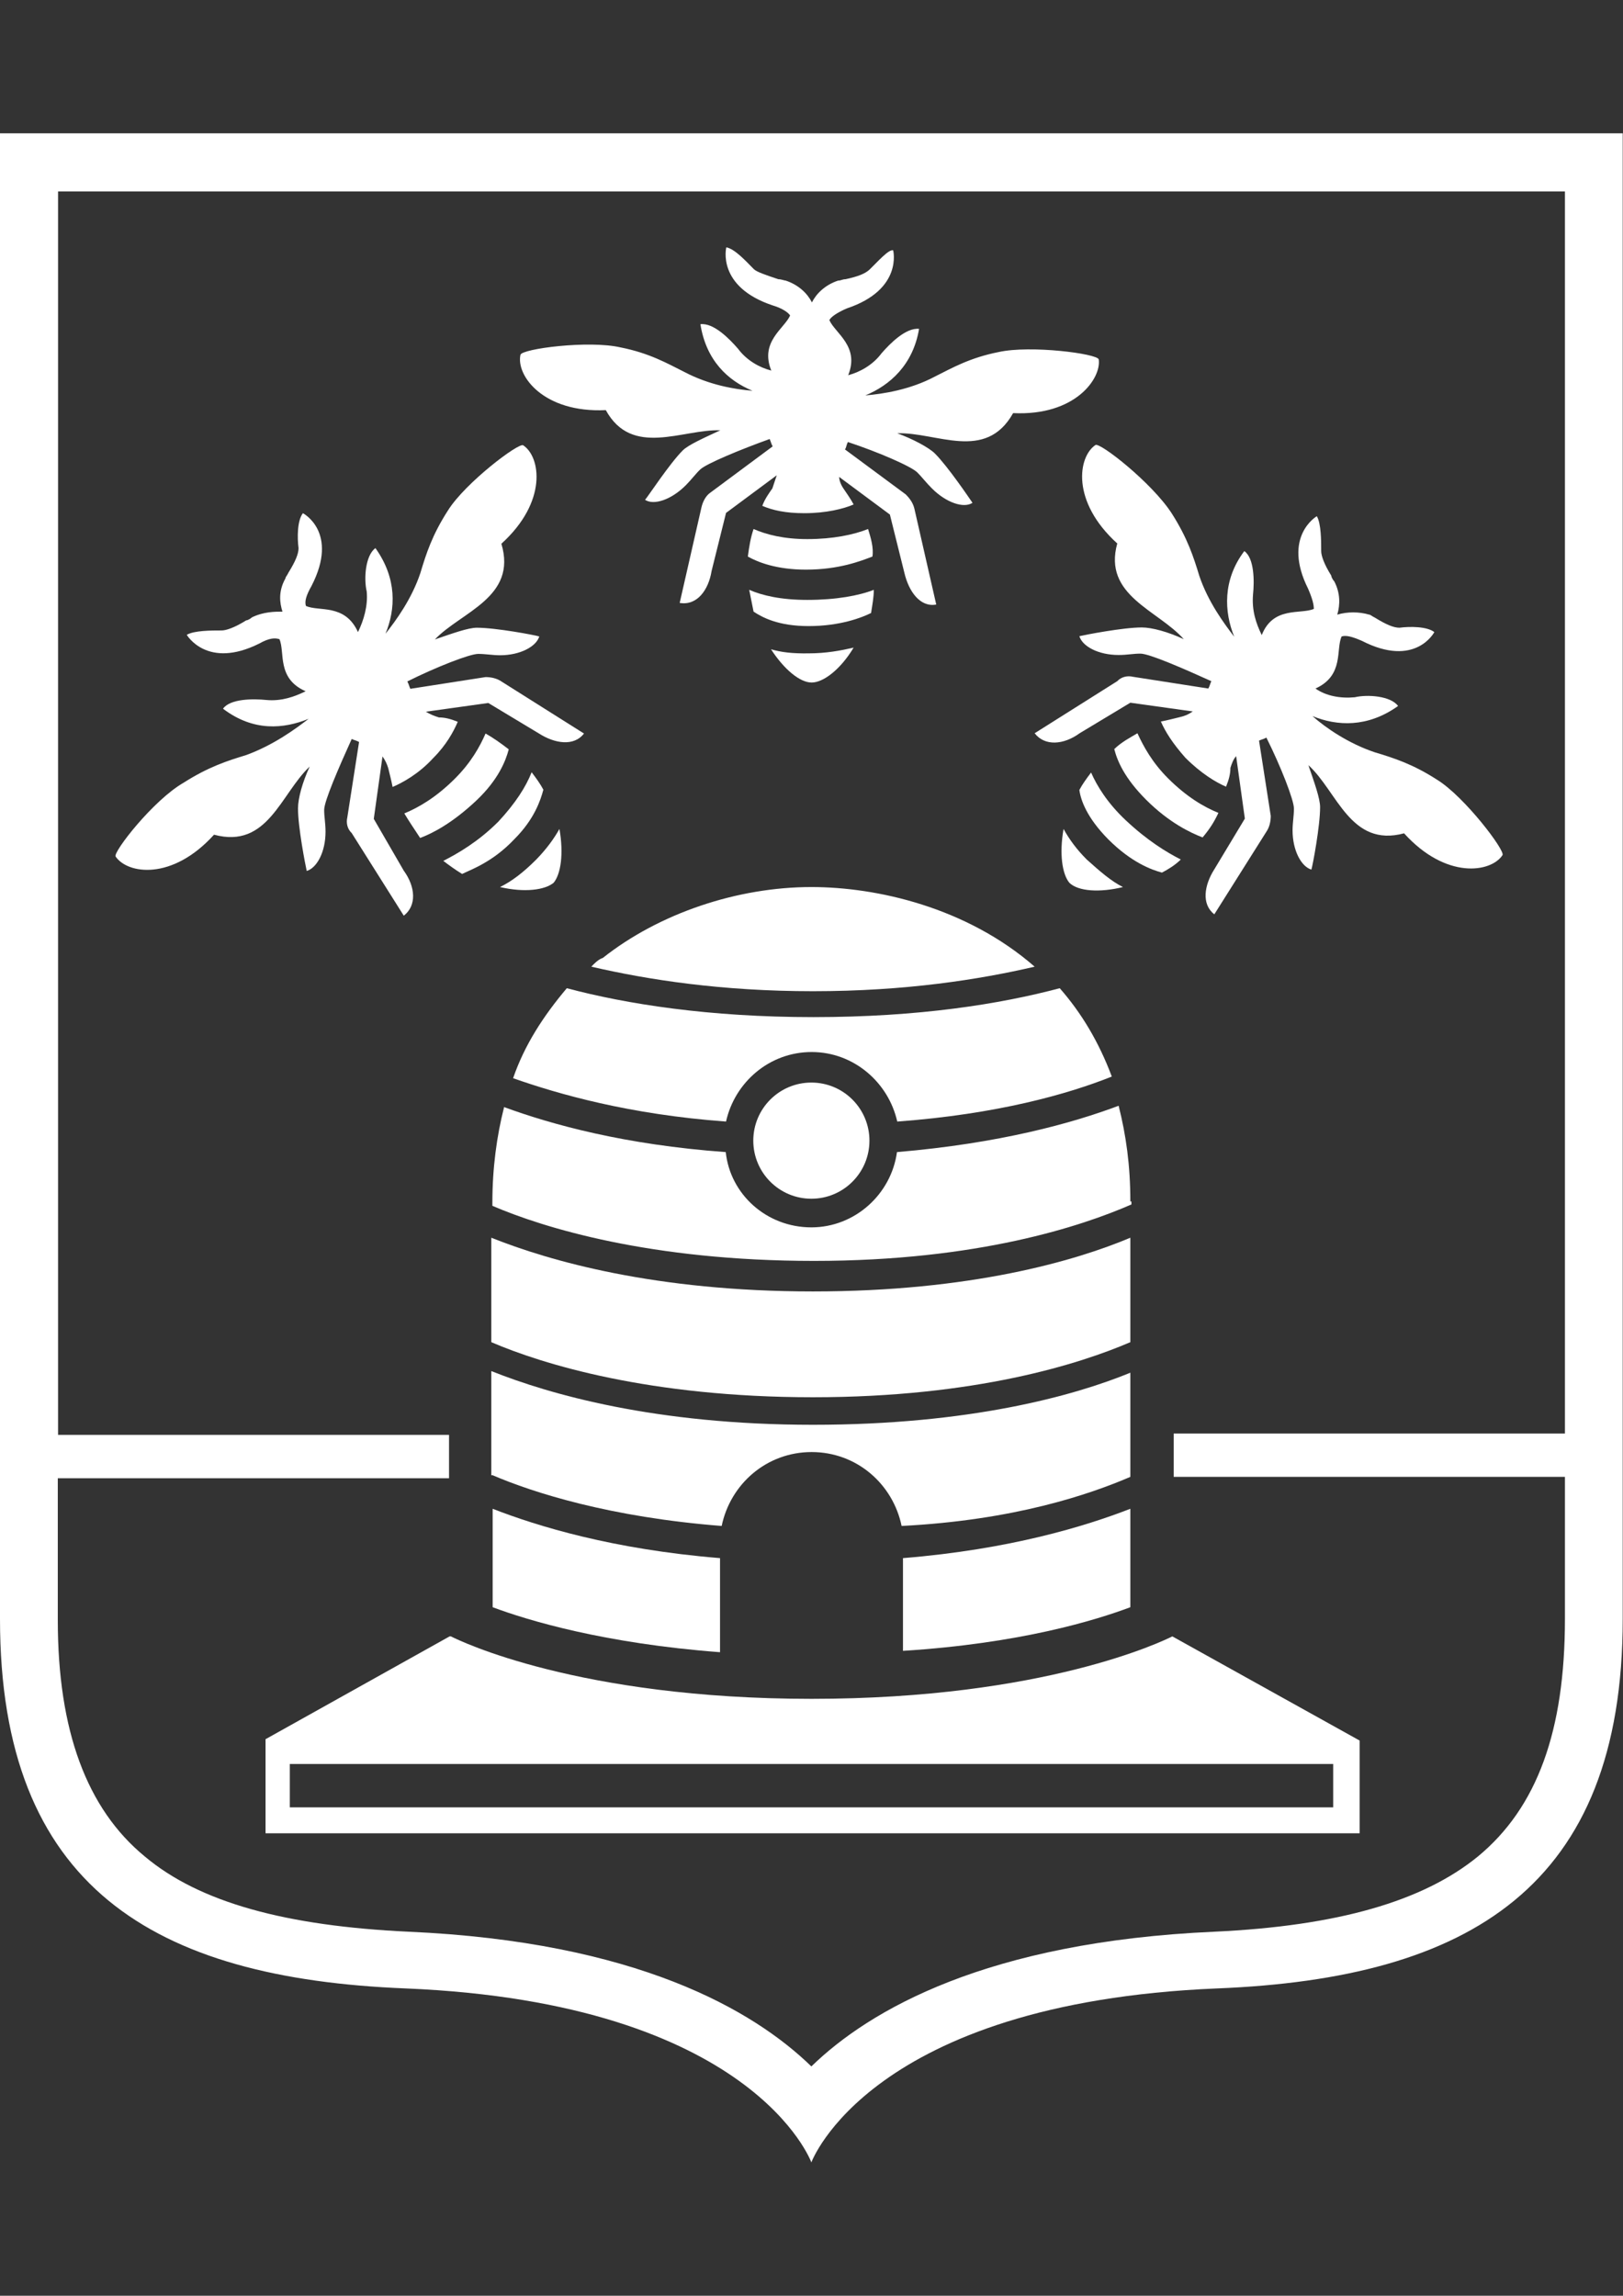
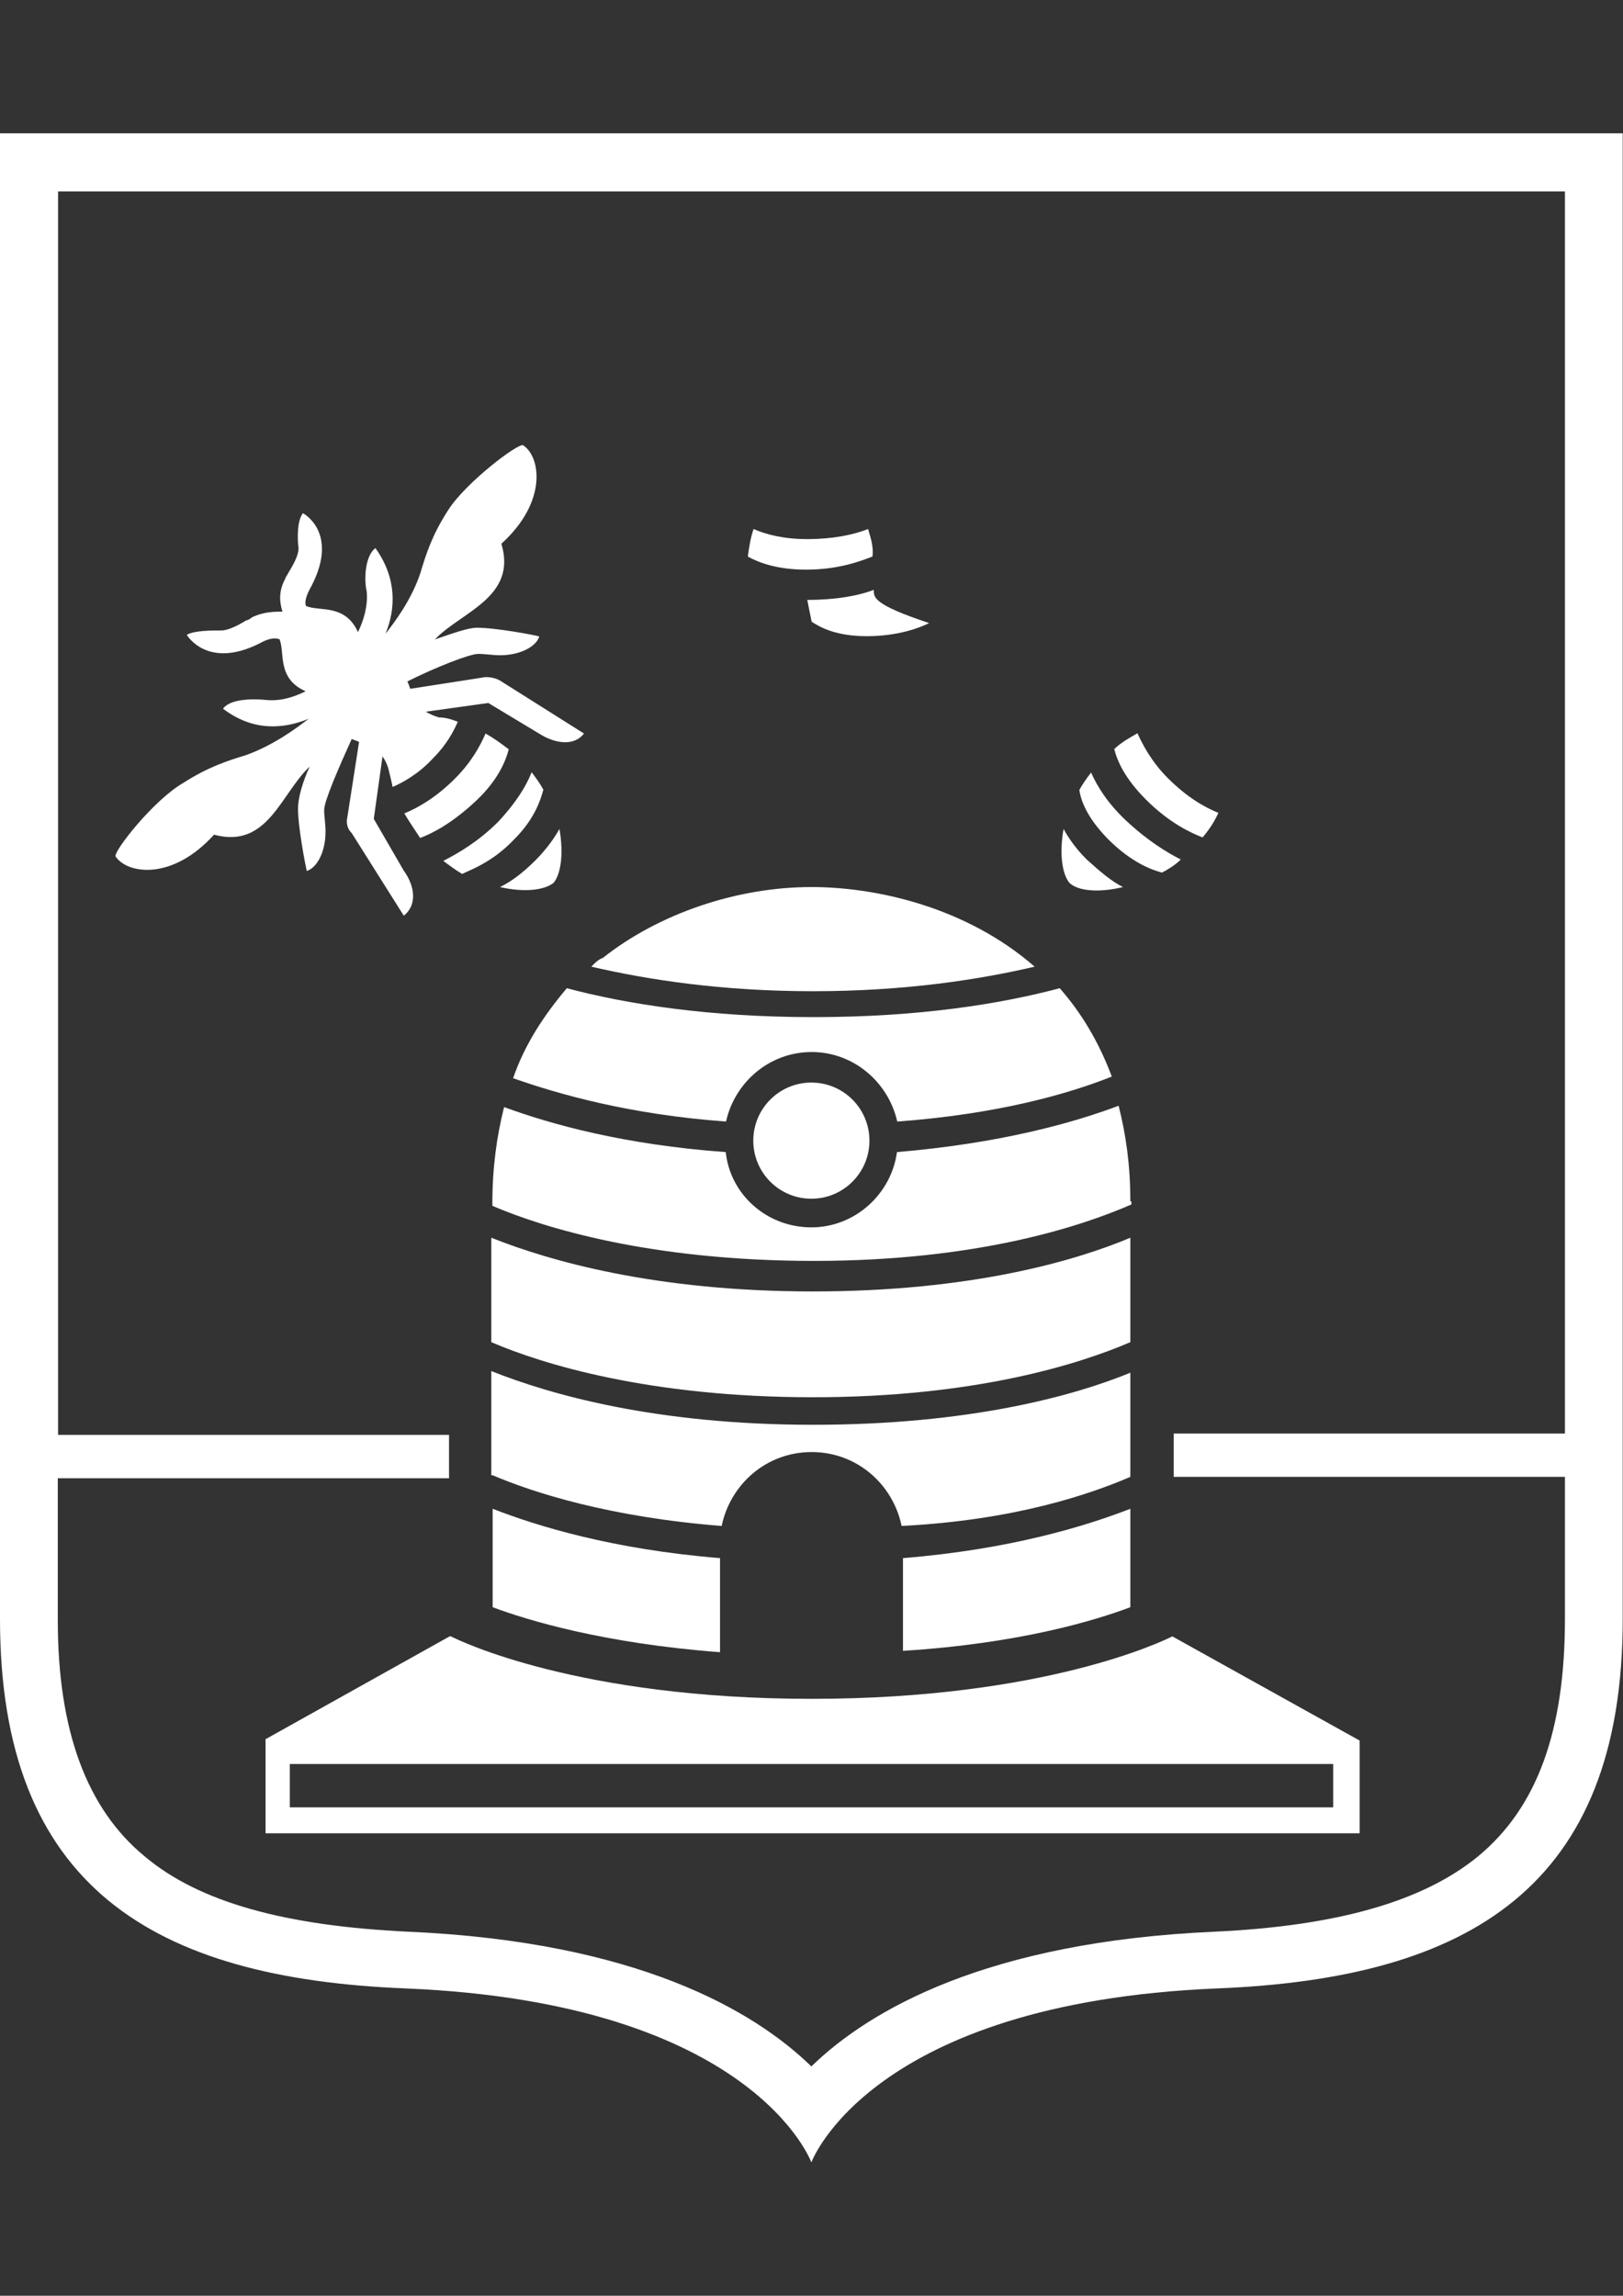
<svg xmlns="http://www.w3.org/2000/svg" version="1.1" id="Слой_1" x="0px" y="0px" viewBox="0 0 595.3 841.9" enable-background="new 0 0 595.3 841.9" xml:space="preserve">
  <rect x="0" y="0" width="595.3" height="841.9" fill="#333333" stroke="none" />
  <g>
-     <path fill="#FFFFFF" d="M320.5,216.3c-5.3,2.1-13.8,3.7-24.4,3.7c-9.6,0-16.5-1.6-21.3-3.7c0.5,2.7,1.1,5.3,1.6,8   c3.2,2.1,9,5.3,20.2,5.3c11.7,0,19.7-3.2,22.9-4.8C320,221.6,320.5,219,320.5,216.3z" />
-     <path fill="#FFFFFF" d="M282.8,238.1c4.8,7.4,10.6,12.2,14.9,12.2l0,0l0,0l0,0l0,0c4.3,0,10.6-4.8,15.4-12.8   c-4.8,1.1-10.1,2.1-16.5,2.1C290.7,239.7,286.5,239.2,282.8,238.1z" />
-     <path fill="#FFFFFF" d="M222.2,150.4c9.6,17.5,28.2,6.9,42,7.4c-5.8,2.7-11.7,5.3-13.8,7.4c-4.8,4.8-12.8,17-13.8,18.1   c3.2,2.1,9.6,0,14.9-5.3c2.1-2.1,3.7-4.3,5.3-5.8c2.1-2.1,14.9-7.4,25.5-11.2c0.5,1.1,0.5,1.6,1.1,2.7l-22.9,17   c-1.6,1.1-2.7,3.2-3.2,5.3l-8,35.1l0,0c6.4,1.1,10.6-4.8,11.7-11.7l5.3-21.3l18.6-13.8c-0.5,1.6-1.1,3.2-1.6,4.8   c-1.1,1.6-2.7,3.7-3.7,6.4c3.7,1.6,8.5,2.7,15.4,2.7c8,0,14.4-1.6,18.1-3.2c-1.1-2.1-2.7-4.3-3.7-5.8c-1.1-1.6-1.6-3.2-1.6-4.3   l18.6,13.8l5.3,21.3c1.6,6.9,5.8,12.8,11.7,11.7l0,0l-8-35.1c-0.5-2.1-1.6-3.7-3.2-5.3l-22.3-16.5c0.5-0.5,0.5-1.6,1.1-2.7   c11.2,3.7,23.4,9,25.5,11.2c1.6,1.6,3.2,3.7,5.3,5.8c5.3,5.3,11.7,7.4,14.9,5.3c-1.1-1.6-9-13.3-13.8-18.1c-2.1-2.1-8-5.3-13.8-7.4   c14.4-0.5,32.4,10.6,42.5-7.4c22.9,1.1,32.4-12.8,31.4-19.7c-0.5-2.1-25-5.3-36.7-2.7c-10.6,2.1-17,5.8-23.4,9   c-9,4.8-19.1,6.4-25.5,6.9c9-3.7,17.5-11.2,19.7-24.4c-4.8-0.5-10.6,5.3-13.8,9c-3.2,4.3-8,6.9-12.2,8c4.3-10.6-4.8-15.4-6.9-20.2   c0.5-1.1,2.7-2.7,6.4-4.3c20.7-6.9,17-21.3,17-21.3c-1.6-0.5-5.8,4.3-8.5,6.9c-1.6,1.6-4.3,2.7-9,3.7c-1.1,0-1.6,0.5-2.7,0.5   c-4.8,1.6-8,4.8-9.6,8c-1.6-3.2-4.8-6.4-9.6-8c-0.5,0-1.6-0.5-2.7-0.5c-4.8-1.6-8-2.7-9-3.7c-2.7-2.7-6.9-7.4-10.1-8   c0,0-3.7,14.4,17,21.3c3.7,1.1,5.8,2.7,6.4,3.7l0,0c-2.1,4.8-11.2,9.6-6.9,20.2c-4.3-1.1-9-3.7-12.2-8c-3.2-3.7-9-9.6-13.8-9   c2.1,13.3,10.1,20.7,19.1,24.4c-6.4-0.5-15.9-2.1-25-6.9c-6.4-3.2-12.8-6.9-23.4-9c-11.7-2.7-36.1,0.5-36.7,2.7   C189.2,137.7,199.3,151.5,222.2,150.4z" />
+     <path fill="#FFFFFF" d="M320.5,216.3c-5.3,2.1-13.8,3.7-24.4,3.7c0.5,2.7,1.1,5.3,1.6,8   c3.2,2.1,9,5.3,20.2,5.3c11.7,0,19.7-3.2,22.9-4.8C320,221.6,320.5,219,320.5,216.3z" />
    <path fill="#FFFFFF" d="M318.4,194c-5.3,2.1-12.8,3.7-22.3,3.7c-8.5,0-14.9-1.6-19.7-3.7c-1.1,3.2-1.6,6.4-2.1,10.1   c3.7,2.1,10.6,4.8,21.3,4.8c12.2,0,20.2-3.2,24.4-4.8C320.5,200.9,319.4,197.2,318.4,194z" />
    <path fill="#FFFFFF" d="M0,48.9v544.8C0,692,56.3,725.5,148.8,729.2c127.6,5.3,148.8,63.8,148.8,63.8s21.3-58.5,148.8-63.8   c92.5-3.7,148.8-37.2,148.8-135.5V48.9H0z M542.1,680.8c-20.2,16.5-51.6,25.5-96.7,27.6c-83.4,3.7-126.5,28.7-147.8,49.4   c-21.3-20.7-64.3-45.7-147.8-49.4c-44.6-2.1-76.5-10.6-96.7-27.6c-21.3-17.5-31.9-46.2-31.9-86.6v-52.1h143.5c0-4.8,0-10.1,0-15.9   H21.3v-456H574v455.5H430.5c0,5.8,0,11.2,0,15.9H574v52.1C574,634.6,563.9,662.8,542.1,680.8z" />
    <path fill="#FFFFFF" d="M188.2,395.4c16.5,5.8,42.5,13.3,78.1,15.9c3.2-14.4,15.9-25.5,31.4-25.5s28.2,11.2,31.4,25.5   c36.7-2.7,62.7-10.1,78.7-16.5c-4.8-12.8-11.2-23.4-19.1-32.4c-21.8,5.8-51.6,10.6-90.4,10.6c-38.3,0-68.6-4.8-90.4-10.6   C199.3,372.6,192.4,383.2,188.2,395.4z" />
    <path fill="#FFFFFF" d="M414.6,440.6c0-13.3-1.6-24.4-4.3-35.1c-17,6.4-43.6,13.8-81.3,17c-2.1,15.4-15.4,27.6-31.4,27.6   c-16.5,0-29.8-12.2-31.4-27.6c-37.2-2.7-63.8-10.1-81.3-16.5c-2.7,10.6-4.3,22.3-4.3,35.1v1.1c18.6,8,57.9,20.2,118,20.2   s98.3-12.8,116.4-20.7v-1.1H414.6z" />
    <path fill="#FFFFFF" d="M414.6,453.9c-20.2,8.5-58.5,19.7-116.4,19.7s-96.7-11.2-118-19.7v38.3c18.6,8,57.9,20.2,118,20.2   c59.5,0,97.8-12.2,116.4-20.2V453.9z" />
    <path fill="#FFFFFF" d="M414.6,589.4v-36.1c-16.5,6.4-44.1,14.9-83.4,18.1v34C374.2,602.7,401.8,594.2,414.6,589.4z" />
    <path fill="#FFFFFF" d="M180.7,589.4c12.8,4.8,40.9,13.3,83.4,16.5v-34.5c-39.3-3.2-67-11.7-83.4-18.1V589.4z" />
    <path fill="#FFFFFF" d="M216.9,354.5c20.7,4.8,47.8,9,81.3,9c34,0,61.1-4.3,81.3-9c-25-21.8-57.9-29.2-81.9-29.2   c-27.1,0-55.8,9.6-76.5,26C219.5,351.8,217.9,353.4,216.9,354.5z" />
    <circle fill="#FFFFFF" cx="297.6" cy="418.3" r="21.3" />
-     <path fill="#FFFFFF" d="M401.8,163.2c-6.4,4.3-9,20.7,8,36.1c-5.3,19.1,14.9,24.4,24.4,35.1c-5.8-2.7-11.7-4.3-15.4-4.3   c-6.9,0-20.7,2.7-22.9,3.2c1.1,3.7,6.9,6.9,14.4,6.9c3.2,0,5.3-0.5,8-0.5c3.2,0,15.4,5.3,26,10.1c-0.5,1.1-0.5,1.6-1.1,2.7   l-27.6-4.3c-2.1-0.5-4.3,0-5.8,1.6l-30.3,19.1c3.7,4.8,10.6,4.3,16.5,0l18.6-11.2l22.9,3.2c-1.6,1.1-2.7,1.6-4.8,2.1   c-2.1,0.5-4.3,1.1-6.9,1.6c1.6,3.7,4.3,8,9,13.3c5.8,5.8,11.2,9,14.9,10.6c1.1-2.7,1.6-4.8,1.6-6.9c0.5-1.6,1.1-3.2,2.1-4.3   l3.2,22.9l-11.2,18.6c-3.7,5.8-4.8,12.8,0,16.5l19.1-30.3c1.1-1.6,1.6-3.7,1.6-5.8l-4.3-27.6c1.1-0.5,1.6-0.5,2.7-1.1   c5.3,10.6,10.1,22.9,10.1,26c0,2.7-0.5,5.3-0.5,8c0,7.4,3.2,13.3,6.9,14.4c0.5-1.6,3.2-15.9,3.2-22.9c0-3.2-2.1-9-4.3-15.4   c10.6,9.6,15.4,30.3,35.1,25c15.4,17,31.9,14.4,36.1,8c1.1-1.6-13.8-21.3-23.9-27.6c-9-5.8-15.9-8-22.9-10.1   c-9.6-3.2-18.1-9-22.9-13.3c9,3.7,20.2,4.3,31.4-3.7c-2.7-3.7-11.2-4.3-15.9-3.2c-5.3,0.5-10.6-0.5-14.4-3.2   c10.6-4.8,7.4-14.4,9.6-19.1c1.6-0.5,3.7,0,7.4,1.6c19.7,10.1,26.6-3.2,26.6-3.2c-2.7-2.1-9-2.1-12.8-1.6c-2.1,0-4.8-1.1-9-3.7   c-1.1-0.5-1.6-1.1-2.1-1.1c-3.7-1.1-8-1.1-11.7,0c1.1-3.7,1.1-8-1.1-12.2c-0.5-0.5-1.1-1.6-1.1-2.1c-2.7-4.3-3.7-7.4-3.7-9   c0-3.7,0-10.1-1.6-12.8c0,0-12.8,7.4-3.2,26.6c1.6,3.7,2.1,5.8,2.1,7.4l0,0c-4.8,2.1-14.9-1.1-19.1,9.6c-2.1-4.3-3.7-9-3.2-14.9   c0.5-4.8,0.5-13.3-3.2-15.9c-8,10.6-7.4,22.3-3.7,31.4c-3.7-4.8-9.6-12.8-12.8-22.3c-2.1-6.9-4.3-13.8-10.1-22.9   C422.5,177,403.4,162.1,401.8,163.2z" />
    <path fill="#FFFFFF" d="M428.4,285.4c-5.8-5.8-9-11.7-11.2-16.5c-2.7,1.6-5.8,3.2-8.5,5.8c1.1,4.3,3.7,10.6,11.7,18.6   c8.5,8.5,16.5,12.2,20.7,13.8c2.7-3.2,4.3-5.8,5.8-9C441.7,296,435.3,292.3,428.4,285.4z" />
    <path fill="#FFFFFF" d="M400.2,283.3c-1.6,2.1-3.2,4.3-4.3,6.4c0.5,3.7,2.7,10.1,10.6,18.1c8.5,8.5,15.9,11.2,19.7,12.2   c2.1-1.1,4.8-2.7,6.9-4.8c-5.3-2.7-12.2-6.9-20.2-14.4C406.1,294.4,402.3,288.1,400.2,283.3z" />
    <path fill="#FFFFFF" d="M392.2,323.7L392.2,323.7L392.2,323.7c3.2,3.2,11.2,3.7,19.7,1.6c-4.3-2.1-8.5-5.8-13.3-10.1   c-3.7-3.7-6.4-7.4-8.5-11.2C388.5,313.1,389.6,320.5,392.2,323.7L392.2,323.7L392.2,323.7z" />
    <path fill="#FFFFFF" d="M137.1,300.3l3.2-22.9c1.1,1.6,1.6,2.7,2.1,4.3c0.5,2.1,1.1,4.3,1.6,6.9c3.7-1.6,9.6-4.8,14.9-10.6   c4.8-4.8,7.4-9.6,9-13.3c-2.7-1.1-4.8-1.6-6.9-1.6c-1.6-0.5-3.2-1.1-4.8-2.1l22.9-3.2l18.6,11.2c5.8,3.7,12.8,4.8,16.5,0   l-30.3-19.1c-1.6-1.1-3.7-1.6-5.8-1.6l-27.6,4.3c-0.5-1.1-0.5-1.6-1.1-2.7c10.6-5.3,22.9-10.1,26-10.1c2.7,0,5.3,0.5,8,0.5   c7.4,0,13.3-3.2,14.4-6.9c-1.6-0.5-15.9-3.2-22.9-3.2c-3.2,0-9,2.1-15.4,4.3c9.6-10.1,30.3-15.4,24.4-35.1   c17-15.4,14.4-31.9,8-36.1c-1.6-1.1-21.3,13.8-27.6,23.9c-5.8,9-8,15.9-10.1,22.9c-3.2,9.6-9,17.5-12.8,22.3   c3.7-9,4.3-20.2-3.7-31.4c-3.7,2.7-4.3,11.2-3.2,15.9c0.5,5.3-1.1,10.6-3.2,14.9c-4.8-10.6-14.4-7.4-19.1-9.6l0,0   c-0.5-1.6,0-3.7,2.1-7.4c10.1-19.7-3.2-26.6-3.2-26.6c-2.1,2.7-2.1,9-1.6,12.8c0,2.1-1.1,4.8-3.7,9c-0.5,1.1-1.1,1.6-1.1,2.1   c-2.7,4.8-2.1,9-1.1,12.2c-2.7,0-6.9,0-11.2,2.1c-0.5,0.5-1.6,1.1-2.1,1.1c-4.3,2.7-7.4,3.7-9,3.7c-3.7,0-10.1,0-12.8,1.6   c0,0,7.4,12.8,26.6,3.2c3.7-2.1,5.8-2.1,7.4-1.6c2.1,4.8-1.1,14.4,9.6,19.1c-4.3,2.1-9,3.7-14.4,3.2c-4.8-0.5-13.3-0.5-15.9,3.2   c11.2,8.5,22.3,7.4,31.4,3.7c-4.8,3.7-12.8,9.6-22.9,13.3c-6.9,2.1-13.8,4.3-22.9,10.1c-11.2,6.4-26,25.5-25,27.1   c4.3,6.4,20.7,9,36.1-8c19.7,5.3,24.4-14.9,35.1-25c-2.7,5.8-4.3,11.7-4.3,15.4c0,6.9,2.7,20.7,3.2,22.9c3.7-1.1,6.9-6.9,6.9-14.4   c0-3.2-0.5-5.3-0.5-8c0-3.2,5.3-15.4,10.1-26c1.1,0.5,1.6,0.5,2.7,1.1l-4.3,27.6c-0.5,2.1,0,4.3,1.6,5.8l19.1,30.3   c4.8-3.7,4.3-10.6,0-16.5L137.1,300.3z" />
    <path fill="#FFFFFF" d="M186.6,274.8c-2.7-2.1-5.8-4.3-8.5-5.8c-2.1,4.8-5.3,10.6-11.2,16.5c-6.9,6.9-13.3,10.6-18.6,12.8   c1.6,2.7,3.7,5.8,5.8,9c4.3-1.6,11.7-5.3,20.7-13.8C182.8,285.9,185.5,279,186.6,274.8z" />
    <path fill="#FFFFFF" d="M188.7,307.7c7.4-7.4,9.6-14.4,10.6-18.1c-1.1-2.1-2.7-4.3-4.3-6.4c-2.1,5.3-5.8,11.2-12.2,18.1   c-7.4,7.4-14.9,11.7-20.2,14.4c2.1,1.6,4.3,3.2,6.9,4.8C172.7,318.9,180.7,316.2,188.7,307.7z" />
    <path fill="#FFFFFF" d="M205.2,304c-2.1,3.7-4.8,7.4-8.5,11.2c-4.8,4.8-9,8-13.3,10.1c9,2.1,16.5,1.1,19.7-1.6l0,0l0,0l0,0l0,0   C205.7,320.5,206.8,313.1,205.2,304z" />
    <path fill="#FFFFFF" d="M414.6,541.6v-15.9v-22.3c-20.7,8.5-59,19.1-116.4,19.1c-57.9,0-96.7-11.2-118-19.7v22.3v15.9l0,0h0.5   c14.9,6.4,43.1,15.4,84,18.6c3.2-15.4,16.5-27.1,33-27.1c16.5,0,29.8,11.7,33,27.1C372.1,557.5,399.7,548,414.6,541.6L414.6,541.6   L414.6,541.6z" />
    <path fill="#FFFFFF" d="M430,600.1c-3.2,1.6-46.8,22.9-132.3,22.9s-129.2-21.3-132.3-22.9h-0.5l-67.5,37.7v34.5h401.3v-34   L430,600.1L430,600.1z M489,662.8H106.3v-15.9H489V662.8z" />
  </g>
</svg>